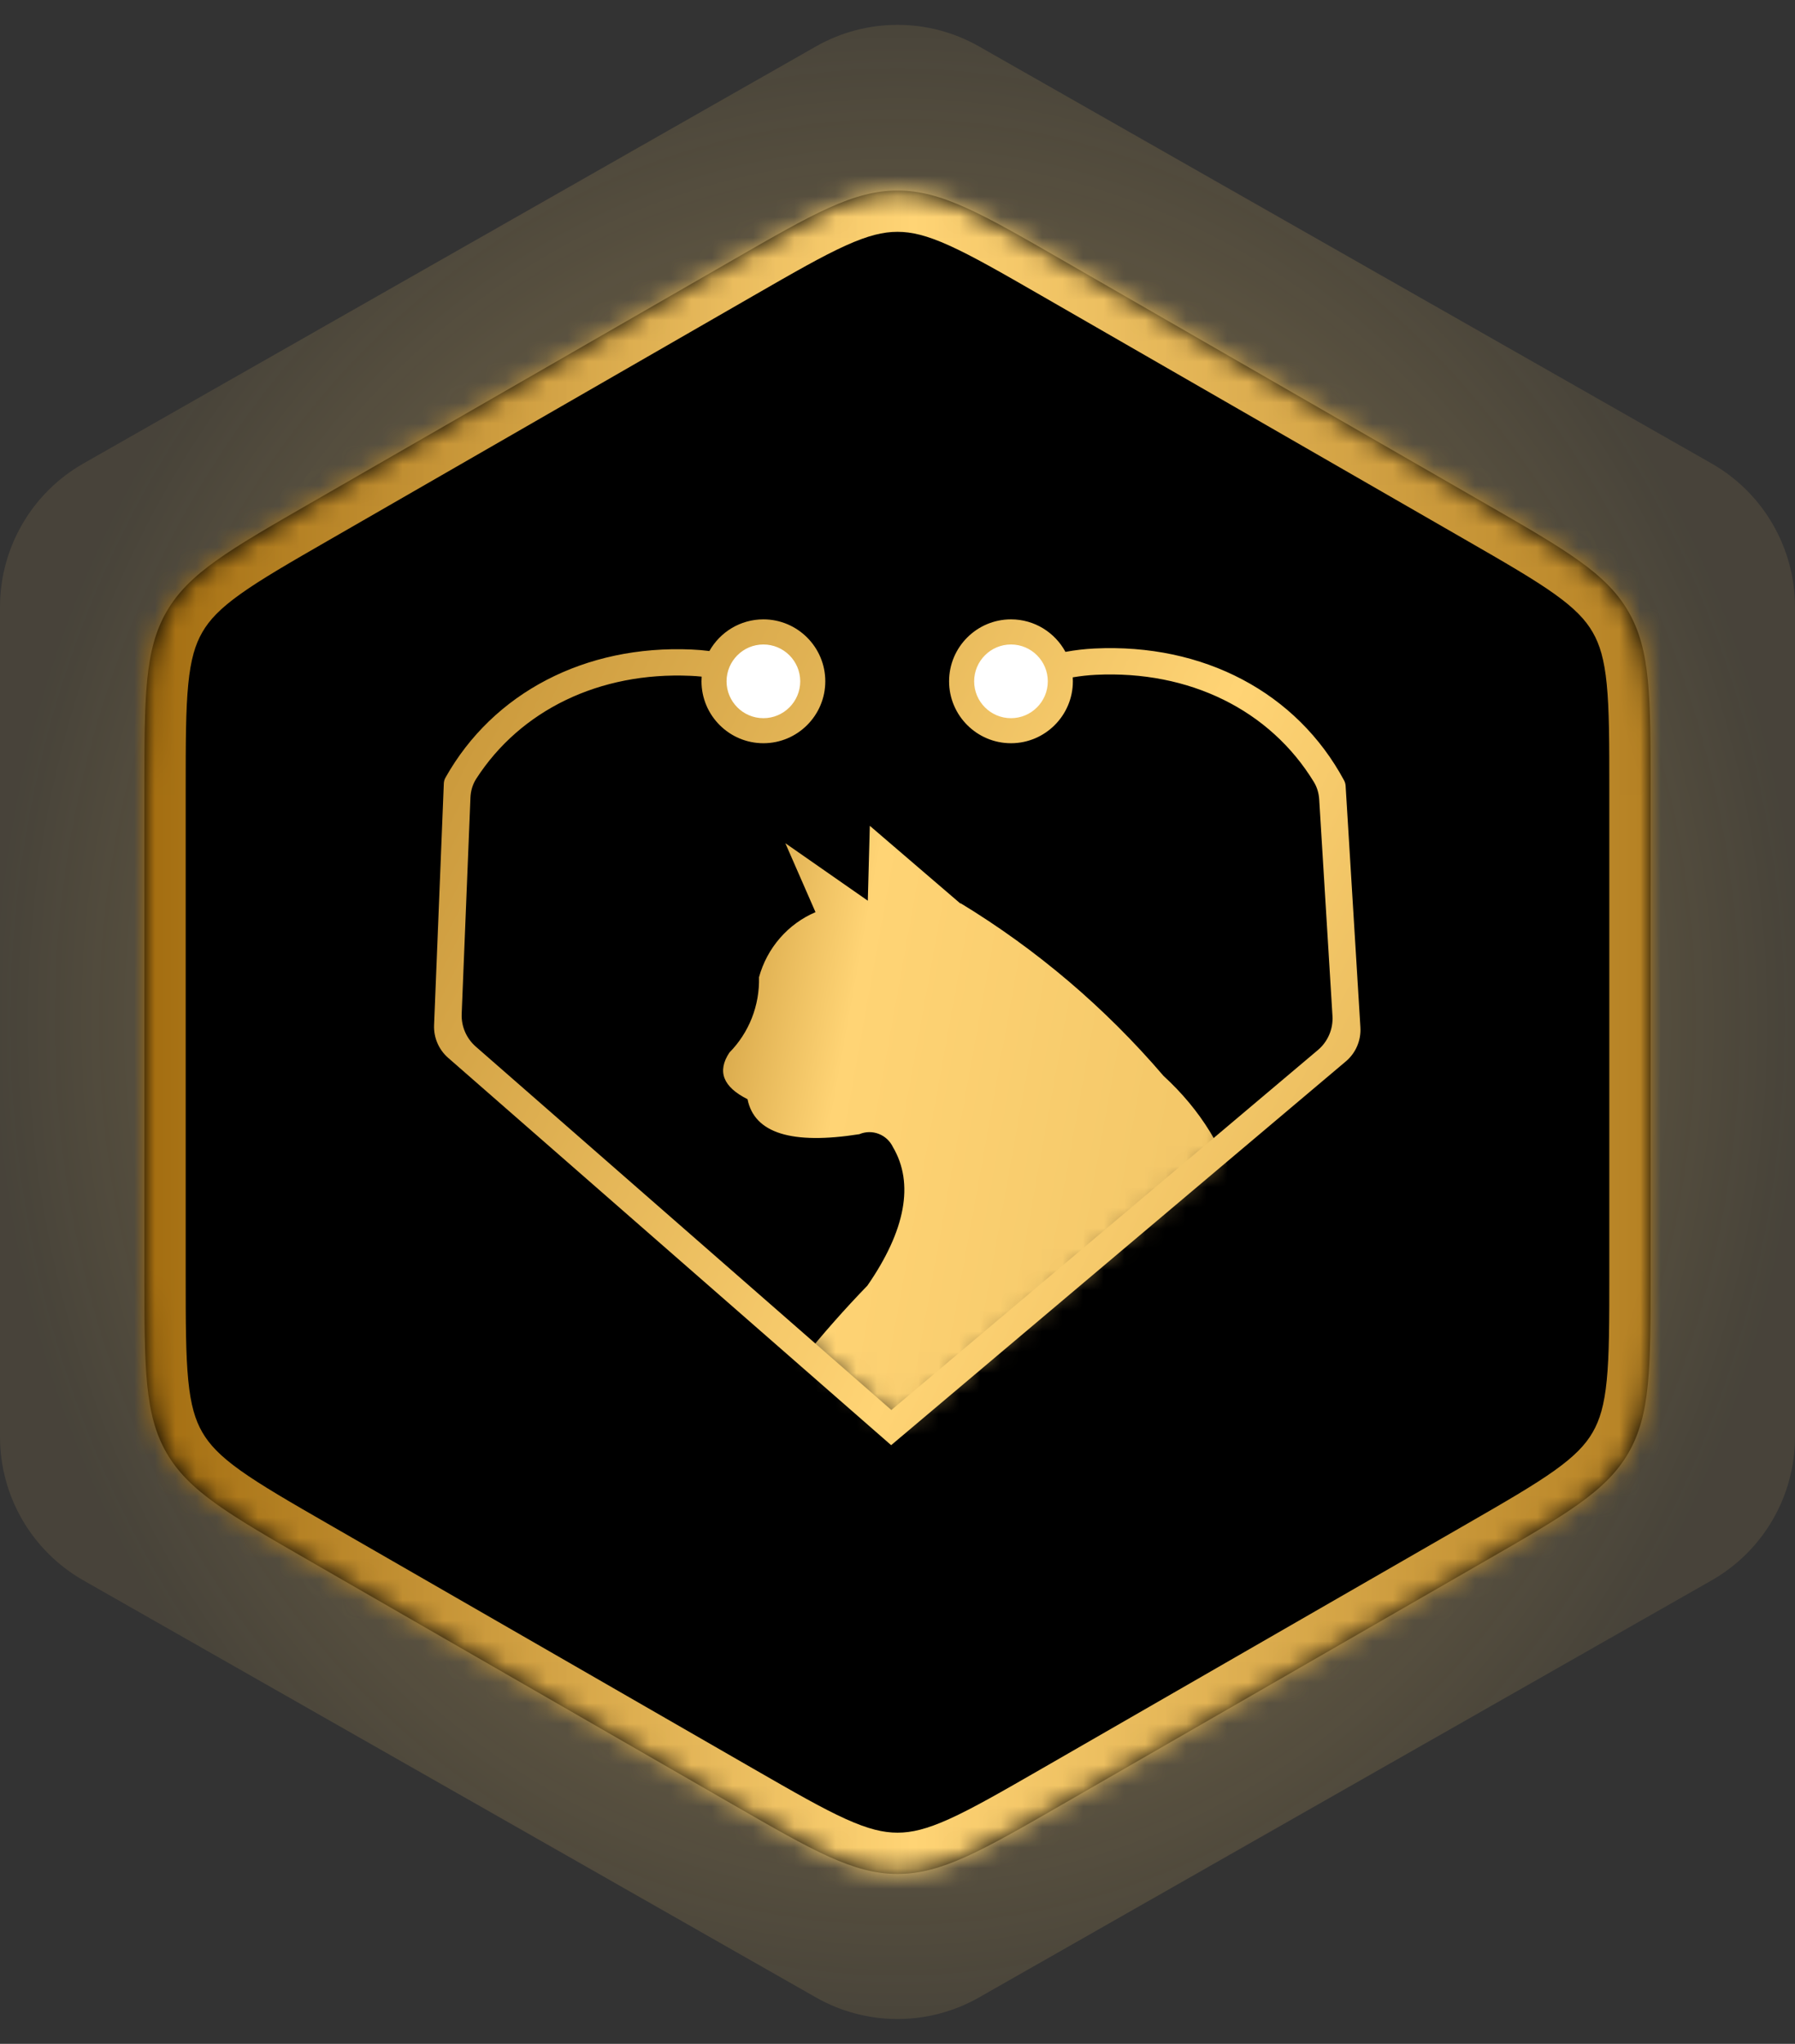
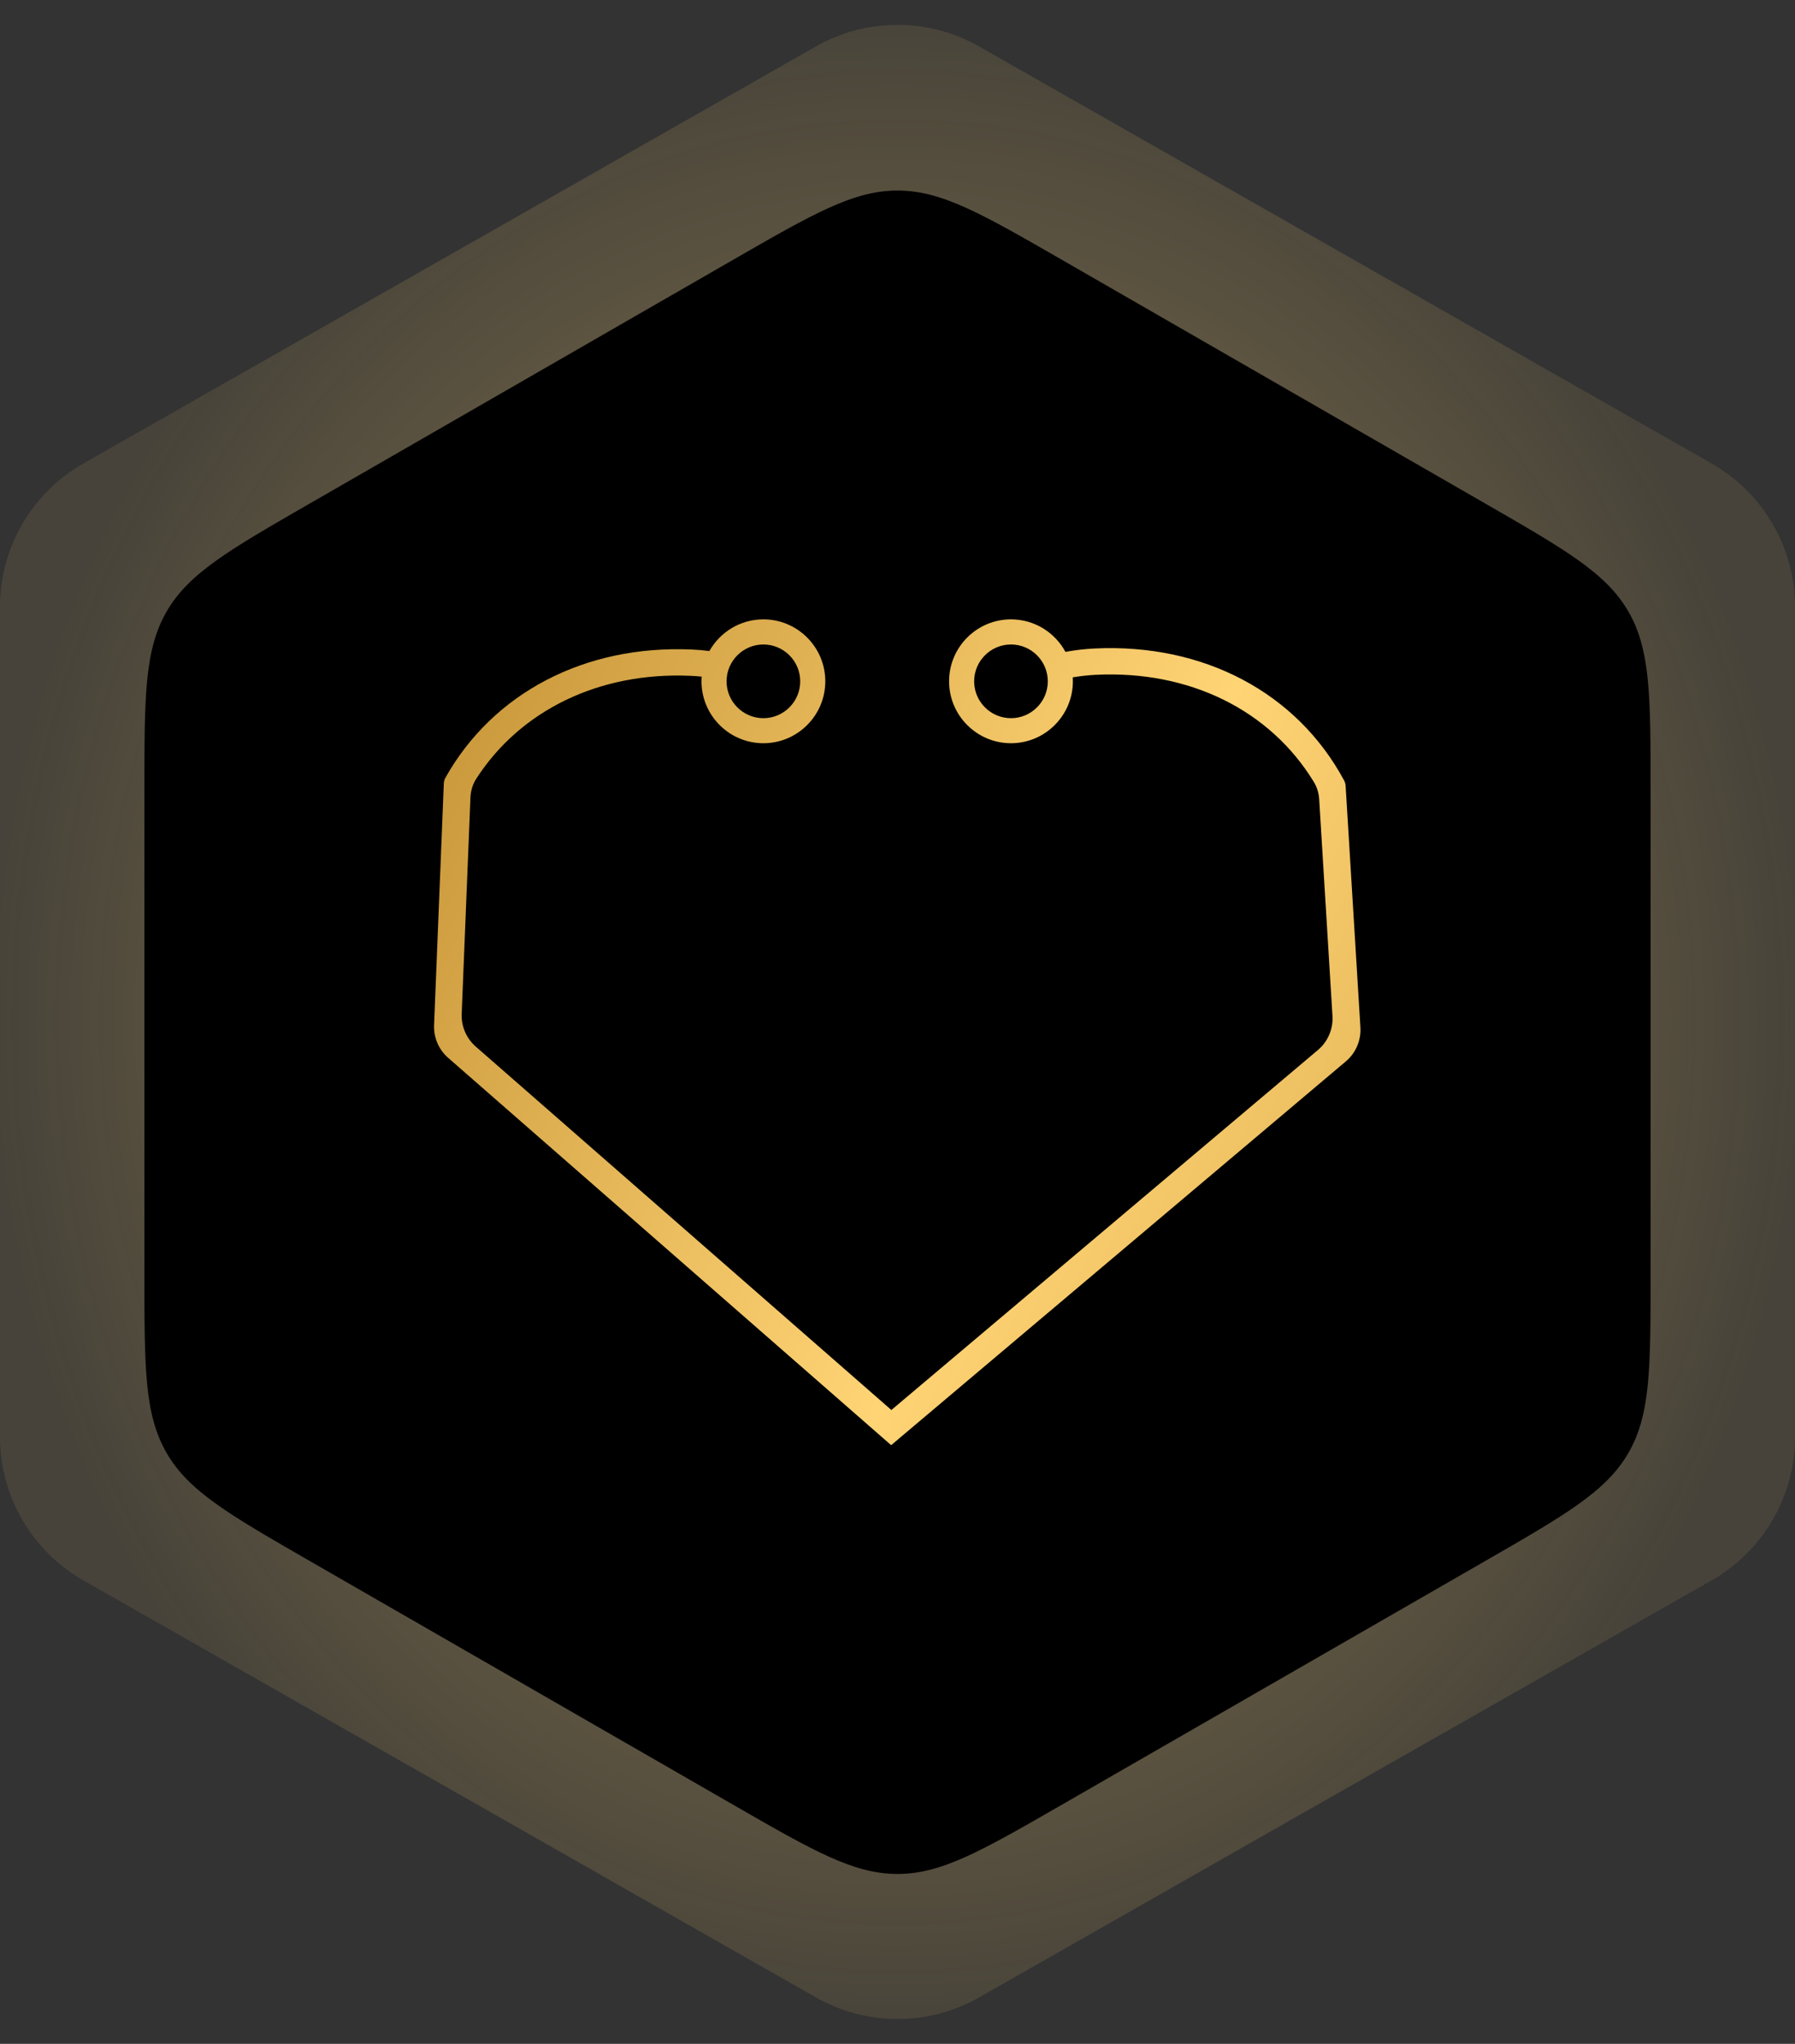
<svg xmlns="http://www.w3.org/2000/svg" width="87" height="99" viewBox="0 0 87 99" fill="none">
  <rect x="0" y="0" width="87" height="99" fill="#333333" stroke="none" />
  <path opacity="0.5" d="M39.544 2.251C41.997 0.855 45.003 0.855 47.456 2.251L82.956 22.449C85.456 23.872 87 26.526 87 29.402V69.597C87 72.474 85.456 75.129 82.956 76.551L47.456 96.749C45.003 98.145 41.997 98.145 39.544 96.749L4.044 76.551C1.544 75.128 0 72.474 0 69.597L0 29.402C0 26.526 1.544 23.872 4.044 22.449L39.544 2.251Z" fill="url(#paint0_radial_2903_2900)" />
  <mask id="path-2-inside-1_2903_2900" fill="white">
-     <path d="M35.521 12.591C39.416 10.35 41.363 9.229 43.5 9.229C45.637 9.229 47.584 10.35 51.479 12.591L71.979 24.385C75.893 26.637 77.85 27.763 78.925 29.622C80 31.48 80 33.738 80 38.254V61.746C80 66.262 80 68.52 78.925 70.378C77.85 72.237 75.893 73.363 71.979 75.615L51.479 87.409C47.584 89.65 45.637 90.77 43.5 90.77C41.363 90.77 39.416 89.65 35.521 87.409L15.021 75.615C11.107 73.363 9.15 72.237 8.075 70.378C7 68.52 7 66.262 7 61.746V38.254C7 33.738 7 31.48 8.075 29.622C9.15 27.763 11.107 26.637 15.021 24.385L35.521 12.591Z" />
-   </mask>
+     </mask>
  <path d="M35.521 12.591C39.416 10.35 41.363 9.229 43.5 9.229C45.637 9.229 47.584 10.35 51.479 12.591L71.979 24.385C75.893 26.637 77.85 27.763 78.925 29.622C80 31.48 80 33.738 80 38.254V61.746C80 66.262 80 68.52 78.925 70.378C77.85 72.237 75.893 73.363 71.979 75.615L51.479 87.409C47.584 89.65 45.637 90.77 43.5 90.77C41.363 90.77 39.416 89.65 35.521 87.409L15.021 75.615C11.107 73.363 9.15 72.237 8.075 70.378C7 68.52 7 66.262 7 61.746V38.254C7 33.738 7 31.48 8.075 29.622C9.15 27.763 11.107 26.637 15.021 24.385L35.521 12.591Z" fill="black" />
  <path d="M15.021 24.385L16.018 26.119L15.021 24.385ZM8.075 29.622L6.344 28.62L8.075 29.622ZM15.021 75.615L16.018 73.881L15.021 75.615ZM8.075 70.378L9.806 69.377L8.075 70.378ZM51.479 87.409L52.477 89.143L51.479 87.409ZM35.521 87.409L34.523 89.143L35.521 87.409ZM43.5 90.77V88.77V90.77ZM71.979 75.615L70.982 73.881L71.979 75.615ZM78.925 70.378L77.194 69.377L78.925 70.378ZM71.979 24.385L70.982 26.119L71.979 24.385ZM78.925 29.622L80.656 28.62L78.925 29.622ZM51.479 12.591L52.477 10.857L51.479 12.591ZM35.521 12.591L34.523 10.857L35.521 12.591ZM50.482 14.324L70.982 26.119L72.977 22.652L52.477 10.857L50.482 14.324ZM78 38.254V61.746H82V38.254H78ZM70.982 73.881L50.482 85.676L52.477 89.143L72.977 77.348L70.982 73.881ZM36.518 85.676L16.018 73.881L14.024 77.348L34.523 89.143L36.518 85.676ZM9 61.746V38.254H5V61.746H9ZM16.018 26.119L36.518 14.324L34.523 10.857L14.024 22.652L16.018 26.119ZM9 38.254C9 35.957 9.002 34.378 9.125 33.138C9.243 31.941 9.461 31.219 9.806 30.623L6.344 28.62C5.614 29.882 5.295 31.219 5.144 32.745C4.998 34.227 5 36.035 5 38.254H9ZM14.024 22.652C12.1 23.758 10.532 24.658 9.32 25.524C8.073 26.415 7.073 27.358 6.344 28.62L9.806 30.623C10.151 30.026 10.668 29.477 11.646 28.778C12.66 28.053 14.027 27.264 16.018 26.119L14.024 22.652ZM16.018 73.881C14.027 72.736 12.66 71.946 11.646 71.222C10.668 70.522 10.151 69.973 9.806 69.377L6.344 71.38C7.073 72.642 8.073 73.585 9.32 74.476C10.532 75.342 12.1 76.242 14.024 77.348L16.018 73.881ZM5 61.746C5 63.965 4.998 65.773 5.144 67.255C5.295 68.781 5.614 70.118 6.344 71.38L9.806 69.377C9.461 68.781 9.243 68.059 9.125 66.862C9.002 65.622 9 64.043 9 61.746H5ZM50.482 85.676C48.501 86.815 47.138 87.597 46.008 88.107C44.917 88.6 44.186 88.77 43.5 88.77V92.77C44.951 92.77 46.263 92.381 47.653 91.753C49.004 91.143 50.563 90.244 52.477 89.143L50.482 85.676ZM34.523 89.143C36.437 90.244 37.996 91.143 39.347 91.753C40.737 92.381 42.049 92.77 43.5 92.77V88.77C42.814 88.77 42.083 88.6 40.992 88.107C39.862 87.597 38.499 86.815 36.518 85.676L34.523 89.143ZM78 61.746C78 64.043 77.998 65.622 77.875 66.862C77.757 68.059 77.539 68.781 77.194 69.377L80.656 71.38C81.386 70.118 81.705 68.781 81.856 67.255C82.002 65.773 82 63.965 82 61.746H78ZM72.977 77.348C74.9 76.242 76.468 75.342 77.68 74.476C78.927 73.585 79.927 72.642 80.656 71.38L77.194 69.377C76.849 69.973 76.332 70.522 75.354 71.222C74.34 71.946 72.973 72.736 70.982 73.881L72.977 77.348ZM70.982 26.119C72.973 27.264 74.34 28.053 75.354 28.778C76.332 29.477 76.849 30.026 77.194 30.623L80.656 28.62C79.927 27.358 78.927 26.415 77.68 25.524C76.468 24.658 74.9 23.758 72.977 22.652L70.982 26.119ZM82 38.254C82 36.035 82.002 34.227 81.856 32.745C81.705 31.219 81.386 29.882 80.656 28.62L77.194 30.623C77.539 31.219 77.757 31.941 77.875 33.138C77.998 34.378 78 35.957 78 38.254H82ZM52.477 10.857C50.563 9.756 49.004 8.857 47.653 8.247C46.263 7.619 44.951 7.229 43.5 7.229V11.229C44.186 11.229 44.917 11.4 46.008 11.893C47.138 12.403 48.501 13.184 50.482 14.324L52.477 10.857ZM36.518 14.324C38.499 13.184 39.862 12.403 40.992 11.893C42.083 11.4 42.814 11.229 43.5 11.229V7.229C42.049 7.229 40.737 7.619 39.347 8.247C37.996 8.857 36.437 9.756 34.523 10.857L36.518 14.324Z" fill="url(#paint1_linear_2903_2900)" mask="url(#path-2-inside-1_2903_2900)" />
  <g clip-path="url(#clip0_2903_2900)">
-     <circle cx="49" cy="33" r="2" fill="white" />
-     <circle cx="37" cy="33" r="2" fill="white" />
    <mask id="mask0_2903_2900" style="mask-type:alpha" maskUnits="userSpaceOnUse" x="22" y="37" width="44" height="32">
-       <path d="M43.5 69L65.5 50.5L65 37.5H22.5L22 50.5L43.5 69Z" fill="#D9D9D9" />
-     </mask>
+       </mask>
    <g mask="url(#mask0_2903_2900)">
-       <path fill-rule="evenodd" clip-rule="evenodd" d="M46.536 43.737C50.236 45.981 53.563 48.808 56.392 52.112C59.999 55.416 61.218 59.976 60.048 65.791C59.398 74.183 59.921 80.791 61.617 85.615C63.177 86.725 63.421 87.845 62.329 88.995H59.404C57.011 84.358 55.455 79.322 54.813 74.127C54.926 79.208 55.879 84.234 57.63 88.995H32.448C31.133 89.042 29.826 88.765 28.638 88.188C27.451 87.61 26.418 86.749 25.629 85.678C24.84 84.606 24.317 83.357 24.106 82.036C23.895 80.715 24 79.362 24.415 78.092C24.735 76.996 25.287 75.986 26.031 75.13C26.775 74.274 27.694 73.593 28.724 73.136C30.303 72.376 31.304 72.766 31.727 74.305C31.863 74.86 31.61 75.296 30.947 75.594C27.873 76.968 26.761 78.894 27.613 81.373C28.516 84.604 31.347 85.925 36.104 85.337C32.764 80.051 32.764 74.817 36.104 69.637C37.859 67.004 39.846 64.539 42.041 62.272C43.894 59.596 44.313 57.316 43.279 55.562C43.138 55.266 42.89 55.037 42.587 54.921C42.285 54.804 41.95 54.81 41.651 54.937C38.369 55.453 36.562 54.888 36.231 53.242C35.041 52.648 34.749 51.894 35.353 50.983C35.824 50.506 36.194 49.936 36.441 49.309C36.687 48.682 36.805 48.01 36.787 47.335C36.98 46.633 37.327 45.985 37.801 45.44C38.275 44.894 38.865 44.464 39.526 44.183L38.064 40.843L42.061 43.628C42.129 41.209 42.158 40 42.158 40L46.584 43.796" fill="url(#paint2_linear_2903_2900)" />
-     </g>
+       </g>
    <path fill-rule="evenodd" clip-rule="evenodd" d="M37 36C35.347 36 34 34.655 34 33C34 32.924 34.003 32.849 34.008 32.774C33.826 32.755 33.645 32.742 33.464 32.735C29.055 32.54 25.225 34.396 23.079 37.726C22.903 38 22.814 38.319 22.801 38.644L22.377 49.107C22.352 49.712 22.603 50.295 23.059 50.694L43.203 68.297L63.876 50.861C64.359 50.454 64.621 49.841 64.582 49.21L63.939 38.725C63.921 38.428 63.839 38.137 63.684 37.883C61.559 34.396 57.65 32.463 53.109 32.686C52.739 32.705 52.366 32.746 51.994 32.809C51.998 32.872 52 32.936 52 33C52 34.655 50.655 36 49 36C47.347 36 46 34.655 46 33C46 31.345 47.345 30 49 30C50.14 30 51.132 30.637 51.64 31.575C52.106 31.489 52.577 31.435 53.043 31.412C58.331 31.155 62.855 33.544 65.147 37.806C65.189 37.885 65.213 37.973 65.219 38.063L65.936 49.76C65.975 50.391 65.713 51.004 65.23 51.411L43.19 70.002L43.192 70L21.721 51.239C21.265 50.841 21.014 50.258 21.039 49.653L21.511 37.948C21.515 37.85 21.542 37.755 21.59 37.669C23.902 33.553 28.364 31.232 33.525 31.461C33.81 31.473 34.097 31.498 34.383 31.534C34.898 30.619 35.878 30 37 30C38.653 30 40 31.345 40 33C40 34.655 38.655 36 37 36ZM37 31.217C36.016 31.217 35.215 32.018 35.215 33.002C35.215 33.986 36.016 34.787 37 34.787C37.984 34.787 38.785 33.986 38.785 33.002C38.785 32.018 37.984 31.217 37 31.217ZM47.215 33.002C47.215 32.018 48.016 31.217 49 31.217C49.984 31.217 50.785 32.018 50.785 33.002C50.785 33.986 49.984 34.787 49 34.787C48.016 34.787 47.215 33.986 47.215 33.002Z" fill="url(#paint3_linear_2903_2900)" />
  </g>
  <defs>
    <radialGradient id="paint0_radial_2903_2900" cx="0" cy="0" r="1" gradientUnits="userSpaceOnUse" gradientTransform="translate(43.5 49.5) rotate(90) scale(49.5 43.5)">
      <stop stop-color="#FFD475" />
      <stop offset="1" stop-color="#FFD475" stop-opacity="0.2" />
    </radialGradient>
    <linearGradient id="paint1_linear_2903_2900" x1="7" y1="54.16" x2="80" y2="54.16" gradientUnits="userSpaceOnUse">
      <stop stop-color="#A36D10" />
      <stop offset="0.51" stop-color="#FFD475" />
      <stop offset="1" stop-color="#B58123" />
    </linearGradient>
    <linearGradient id="paint2_linear_2903_2900" x1="63" y1="64.357" x2="25" y2="57.5" gradientUnits="userSpaceOnUse">
      <stop stop-color="#A36D10" />
      <stop offset="0.163" stop-color="#F3C768" />
      <stop offset="0.625" stop-color="#FFD475" />
      <stop offset="1" stop-color="#A36D10" />
    </linearGradient>
    <linearGradient id="paint3_linear_2903_2900" x1="-6.634" y1="37.173" x2="101.438" y2="91.127" gradientUnits="userSpaceOnUse">
      <stop stop-color="#A36D10" />
      <stop offset="0.479" stop-color="#FFD475" />
      <stop offset="1" stop-color="#A36D10" />
    </linearGradient>
    <clipPath id="clip0_2903_2900">
      <rect width="45" height="40" fill="white" transform="translate(21 30)" />
    </clipPath>
  </defs>
</svg>